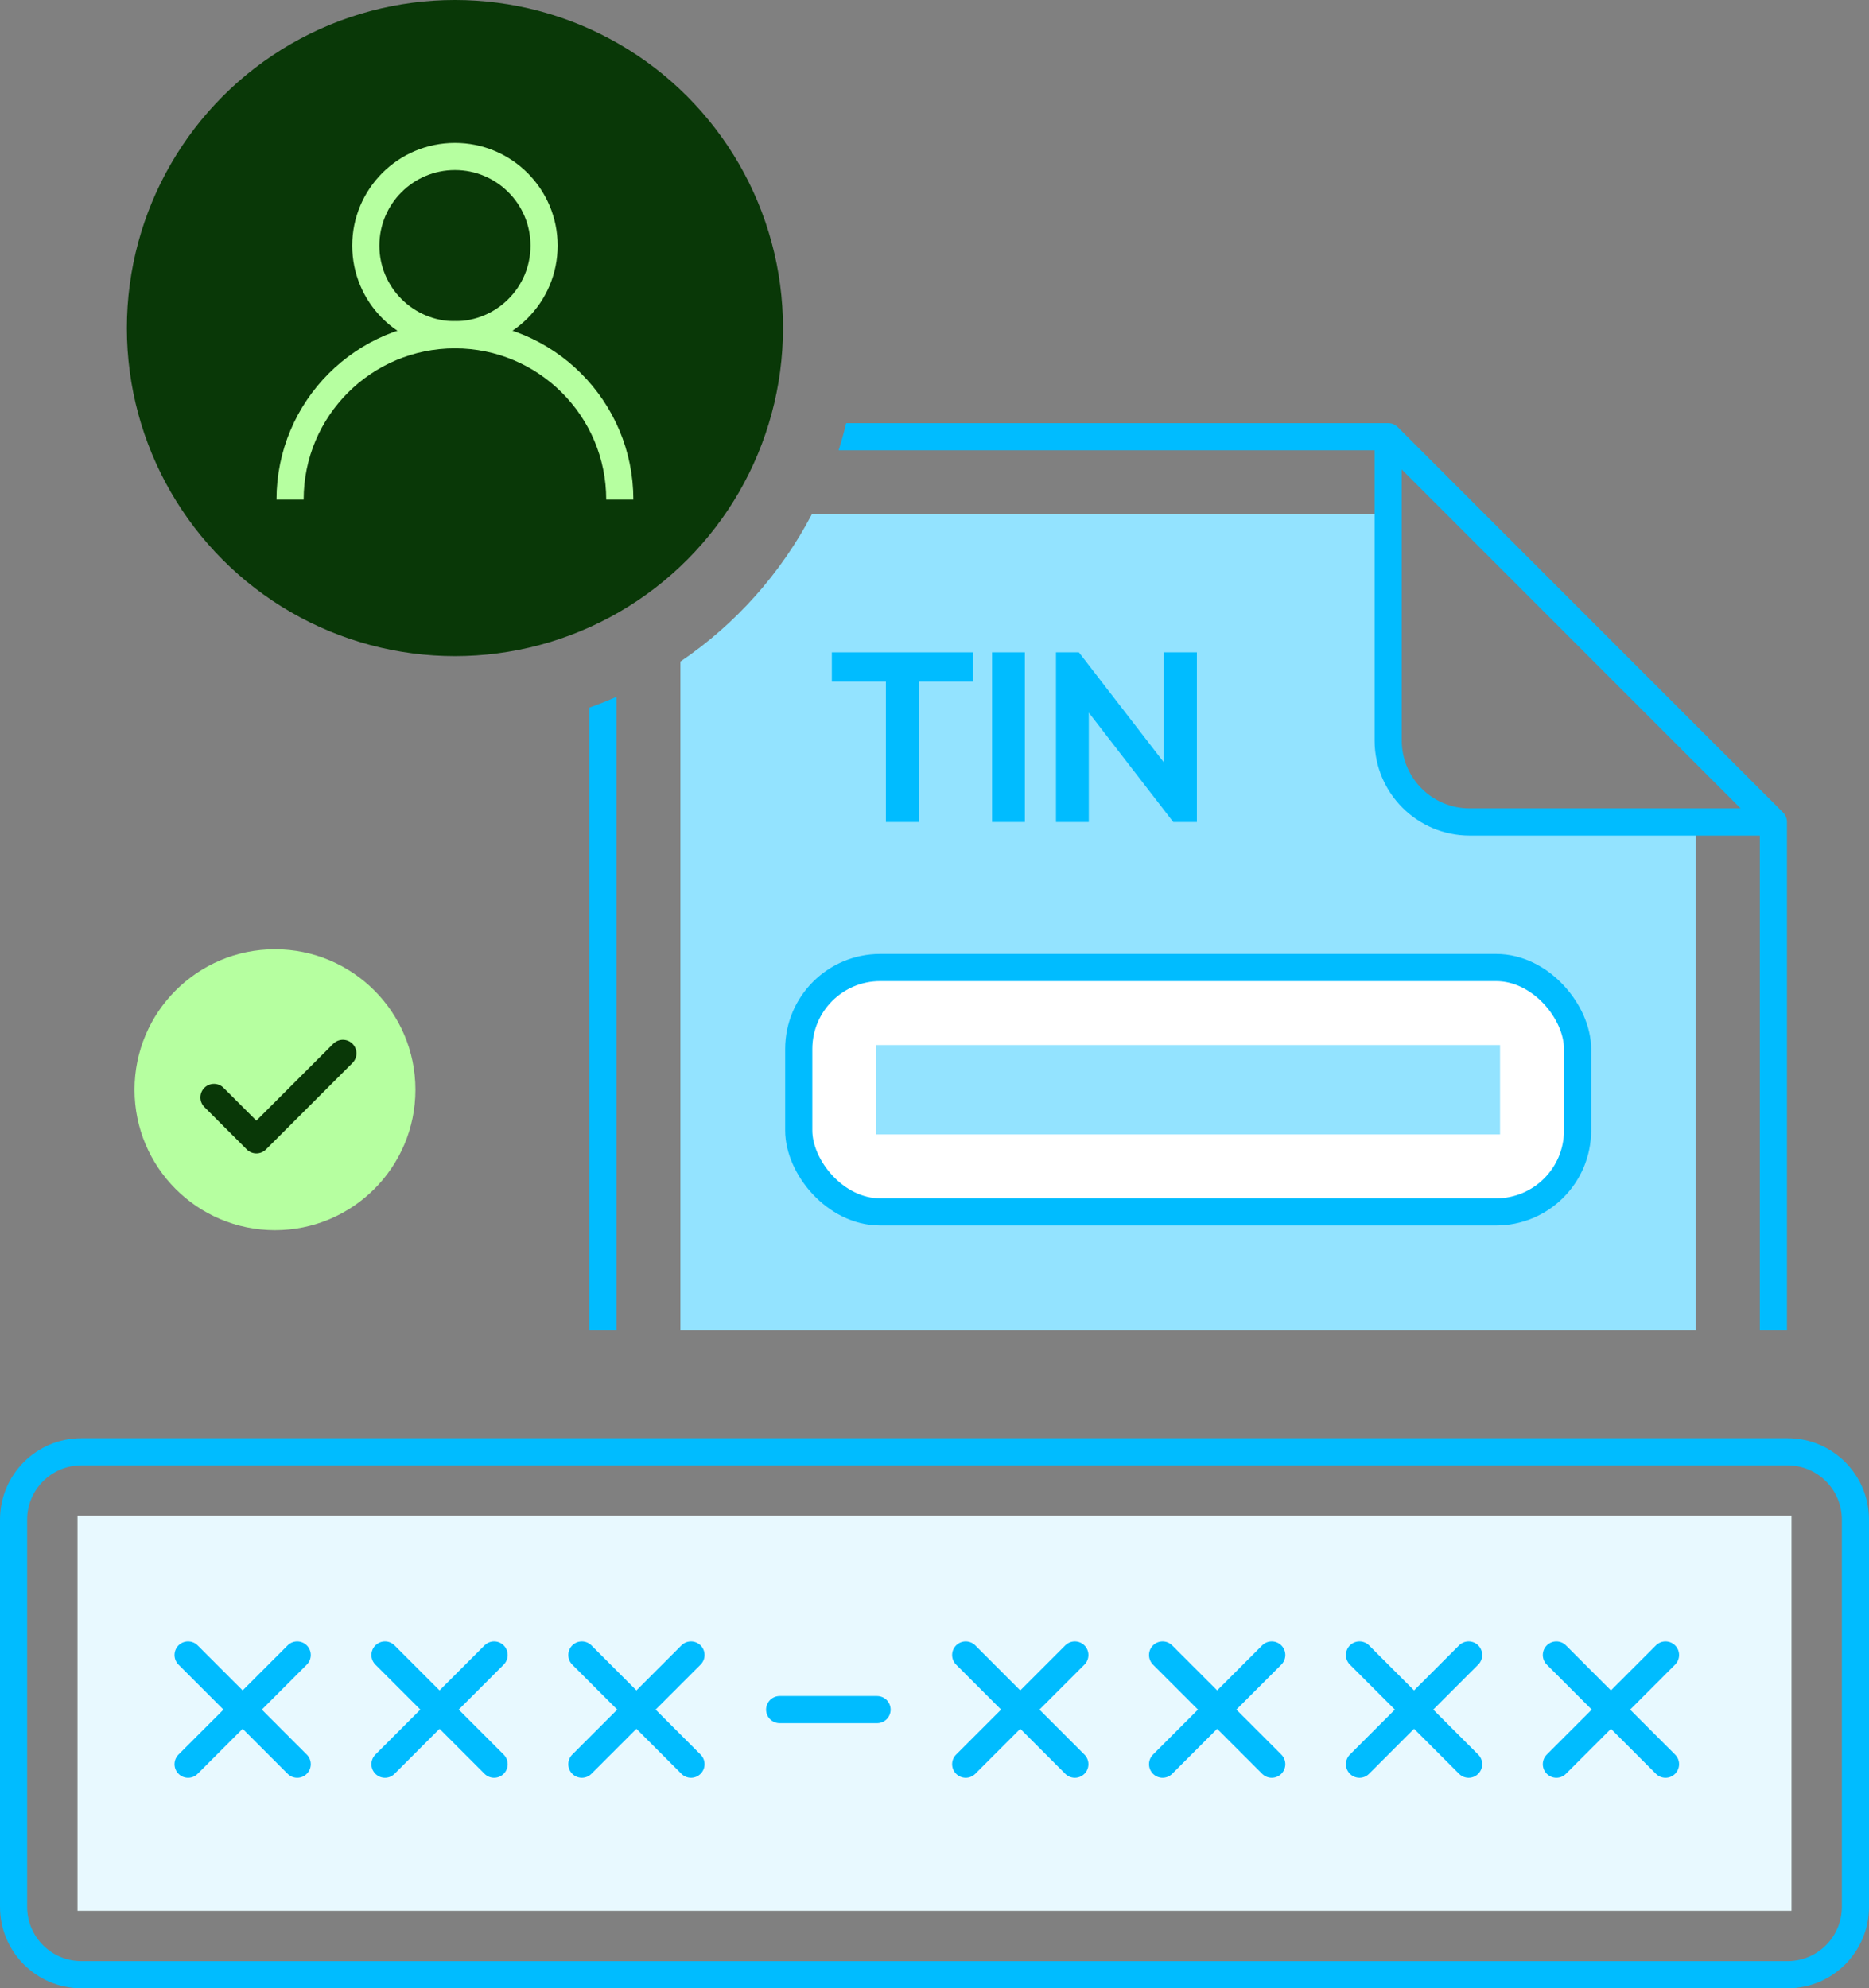
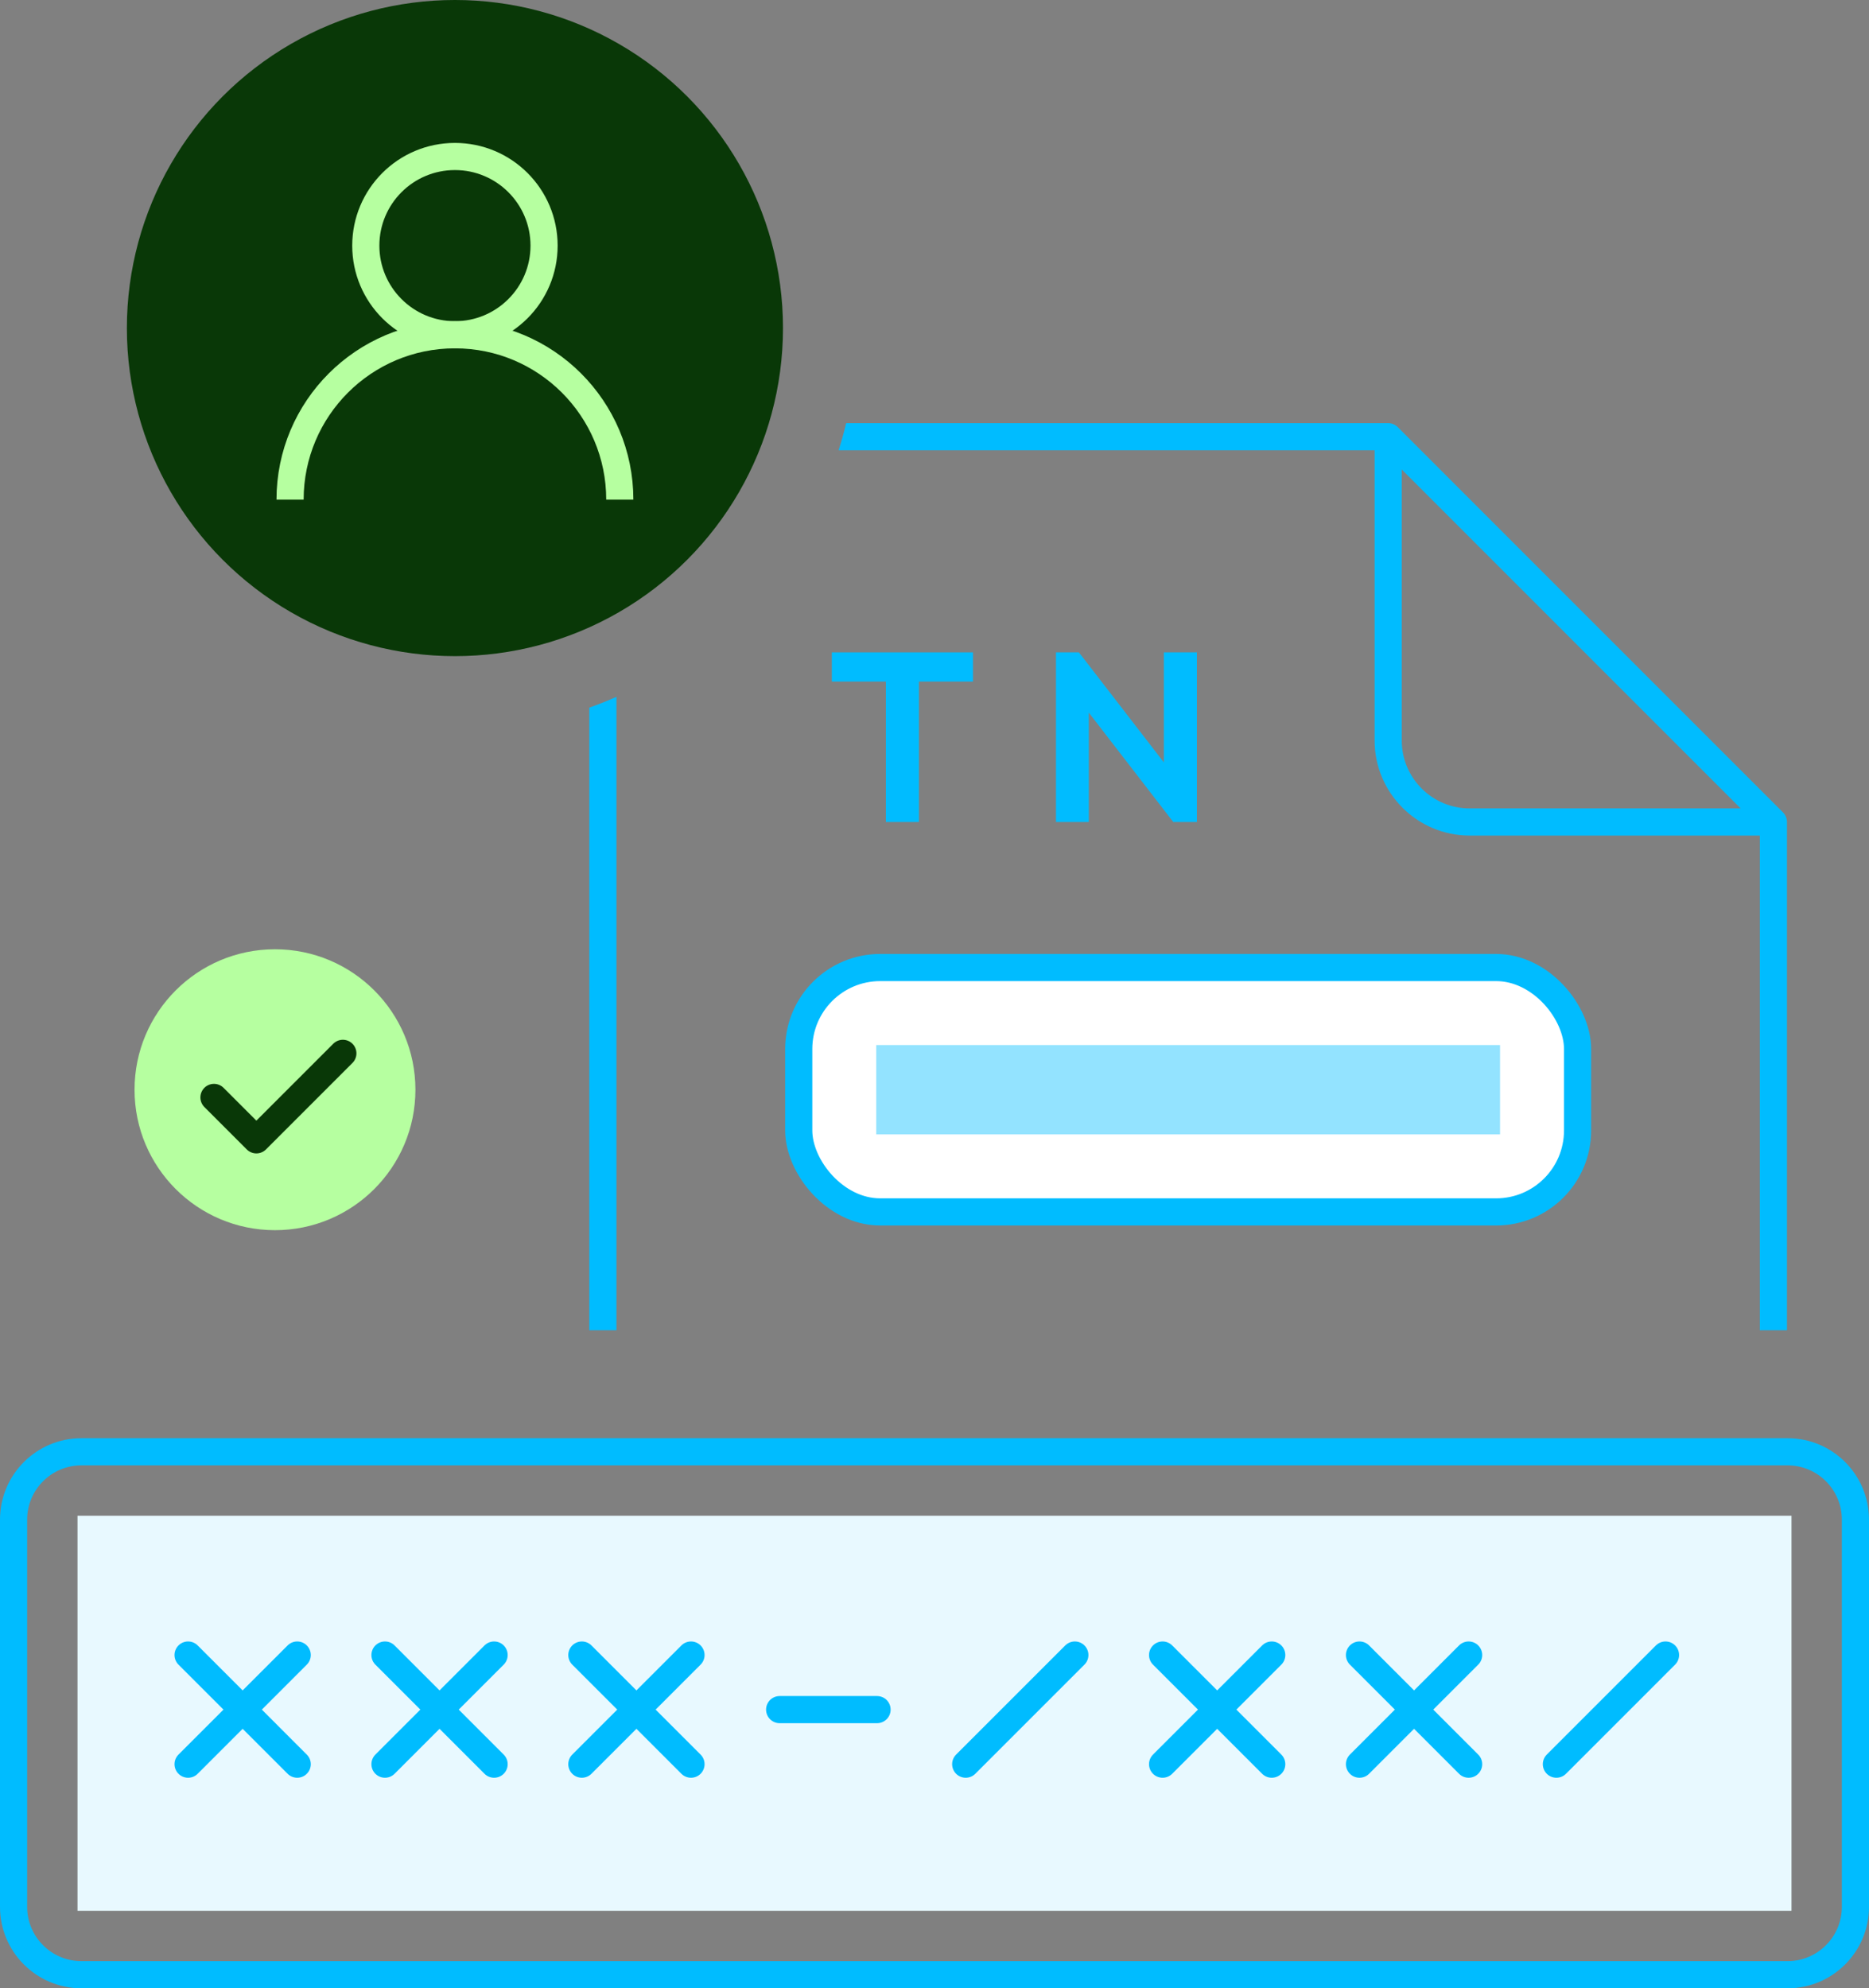
<svg xmlns="http://www.w3.org/2000/svg" id="Layer_1" width="137.698" height="146.478" viewBox="0 0 137.698 146.478">
  <rect x="0" y="0" width="137.698" height="146.478" fill="#808080" stroke="none" />
-   <path d="M108.274,60.557c-3.313,0-6-2.686-6-6v-16.672h-42.462c-2.288,4.368-5.625,8.102-9.684,10.854v49.262h74.818v-37.444h-16.672Z" fill="#93e3ff" />
  <circle cx="20.259" cy="80.28" r="10.347" fill="#b6ffa0" />
  <polyline points="15.764 80.847 18.888 83.972 25.26 77.6" fill="none" stroke="#093807" stroke-linecap="round" stroke-linejoin="round" stroke-width="2" />
  <path d="M131.698,107.952c2.206,0,4,1.794,4,4v28.526c0,2.206-1.794,4-4,4H6c-2.206,0-4-1.794-4-4v-28.526c0-2.206,1.794-4,4-4h125.698M131.698,105.952H6c-3.314,0-6,2.686-6,6v28.526c0,3.314,2.686,6,6,6h125.698c3.314,0,6-2.686,6-6v-28.526c0-3.314-2.686-6-6-6h0Z" fill="#00bcff" />
  <rect x="5.71" y="111.662" width="126.279" height="29.106" fill="#e8f9ff" />
  <path d="M43.417,52.132v45.868h2v-46.663c-.655.288-1.321.554-2,.795Z" fill="#00bcff" />
  <path d="M131.362,59.849l-28.381-28.382c-.188-.188-.441-.293-.707-.293h-39.932c-.164.676-.349,1.343-.558,2h39.49v21.382c0,3.86,3.141,7,7,7h21.381v36.444h2v-37.444c0-.265-.105-.519-.293-.707ZM108.274,59.556c-2.757,0-5-2.243-5-5v-19.968l24.967,24.968h-19.967Z" fill="#00bcff" />
  <circle cx="33.517" cy="24.169" r="24.169" fill="#093807" />
  <circle cx="33.517" cy="18.096" r="6.567" fill="none" stroke="#b6ffa0" stroke-linejoin="round" stroke-width="2" />
  <path d="M21.371,36.808c0-6.708,5.438-12.146,12.146-12.146s12.146,5.438,12.146,12.146" fill="none" stroke="#b6ffa0" stroke-linejoin="round" stroke-width="2" />
  <rect x="58.847" y="71.278" width="57.38" height="18.004" rx="6" ry="6" fill="#fff" stroke="#00bcff" stroke-linejoin="round" stroke-width="2" />
  <rect x="64.556" y="76.988" width="45.96" height="6.583" fill="#93e3ff" />
-   <line x1="71.148" y1="121.926" x2="79.189" y2="129.967" fill="none" stroke="#00bcff" stroke-linecap="round" stroke-linejoin="round" stroke-width="2" />
  <line x1="79.189" y1="121.926" x2="71.148" y2="129.967" fill="none" stroke="#00bcff" stroke-linecap="round" stroke-linejoin="round" stroke-width="2" />
  <line x1="85.654" y1="121.926" x2="93.695" y2="129.967" fill="none" stroke="#00bcff" stroke-linecap="round" stroke-linejoin="round" stroke-width="2" />
  <line x1="93.695" y1="121.926" x2="85.654" y2="129.967" fill="none" stroke="#00bcff" stroke-linecap="round" stroke-linejoin="round" stroke-width="2" />
  <line x1="100.16" y1="121.926" x2="108.201" y2="129.967" fill="none" stroke="#00bcff" stroke-linecap="round" stroke-linejoin="round" stroke-width="2" />
  <line x1="108.201" y1="121.926" x2="100.16" y2="129.967" fill="none" stroke="#00bcff" stroke-linecap="round" stroke-linejoin="round" stroke-width="2" />
  <line x1="13.857" y1="121.926" x2="21.897" y2="129.967" fill="none" stroke="#00bcff" stroke-linecap="round" stroke-linejoin="round" stroke-width="2" />
  <line x1="21.897" y1="121.926" x2="13.857" y2="129.967" fill="none" stroke="#00bcff" stroke-linecap="round" stroke-linejoin="round" stroke-width="2" />
  <line x1="28.363" y1="121.926" x2="36.403" y2="129.967" fill="none" stroke="#00bcff" stroke-linecap="round" stroke-linejoin="round" stroke-width="2" />
  <line x1="36.403" y1="121.926" x2="28.363" y2="129.967" fill="none" stroke="#00bcff" stroke-linecap="round" stroke-linejoin="round" stroke-width="2" />
  <line x1="42.868" y1="121.926" x2="50.909" y2="129.967" fill="none" stroke="#00bcff" stroke-linecap="round" stroke-linejoin="round" stroke-width="2" />
  <line x1="50.909" y1="121.926" x2="42.868" y2="129.967" fill="none" stroke="#00bcff" stroke-linecap="round" stroke-linejoin="round" stroke-width="2" />
-   <line x1="114.666" y1="121.926" x2="122.706" y2="129.967" fill="none" stroke="#00bcff" stroke-linecap="round" stroke-linejoin="round" stroke-width="2" />
  <line x1="122.706" y1="121.926" x2="114.666" y2="129.967" fill="none" stroke="#00bcff" stroke-linecap="round" stroke-linejoin="round" stroke-width="2" />
  <line x1="57.44" y1="125.947" x2="64.617" y2="125.947" fill="none" stroke="#00bcff" stroke-linecap="round" stroke-linejoin="round" stroke-width="2" />
  <path d="M61.285,50.211v-2.151h10.399v2.151h-10.399ZM65.267,60.557v-12.23h2.436v12.23h-2.436Z" fill="#00bcff" />
-   <path d="M73.088,60.557v-12.498h2.418v12.498h-2.418Z" fill="#00bcff" />
  <path d="M77.799,60.557v-12.498h1.689l.729,2.418v10.08h-2.418ZM86.439,60.557l-7.413-9.6.462-2.898,7.413,9.6-.462,2.897ZM86.439,60.557l-.693-2.347v-10.151h2.435v12.498h-1.742Z" fill="#00bcff" />
</svg>